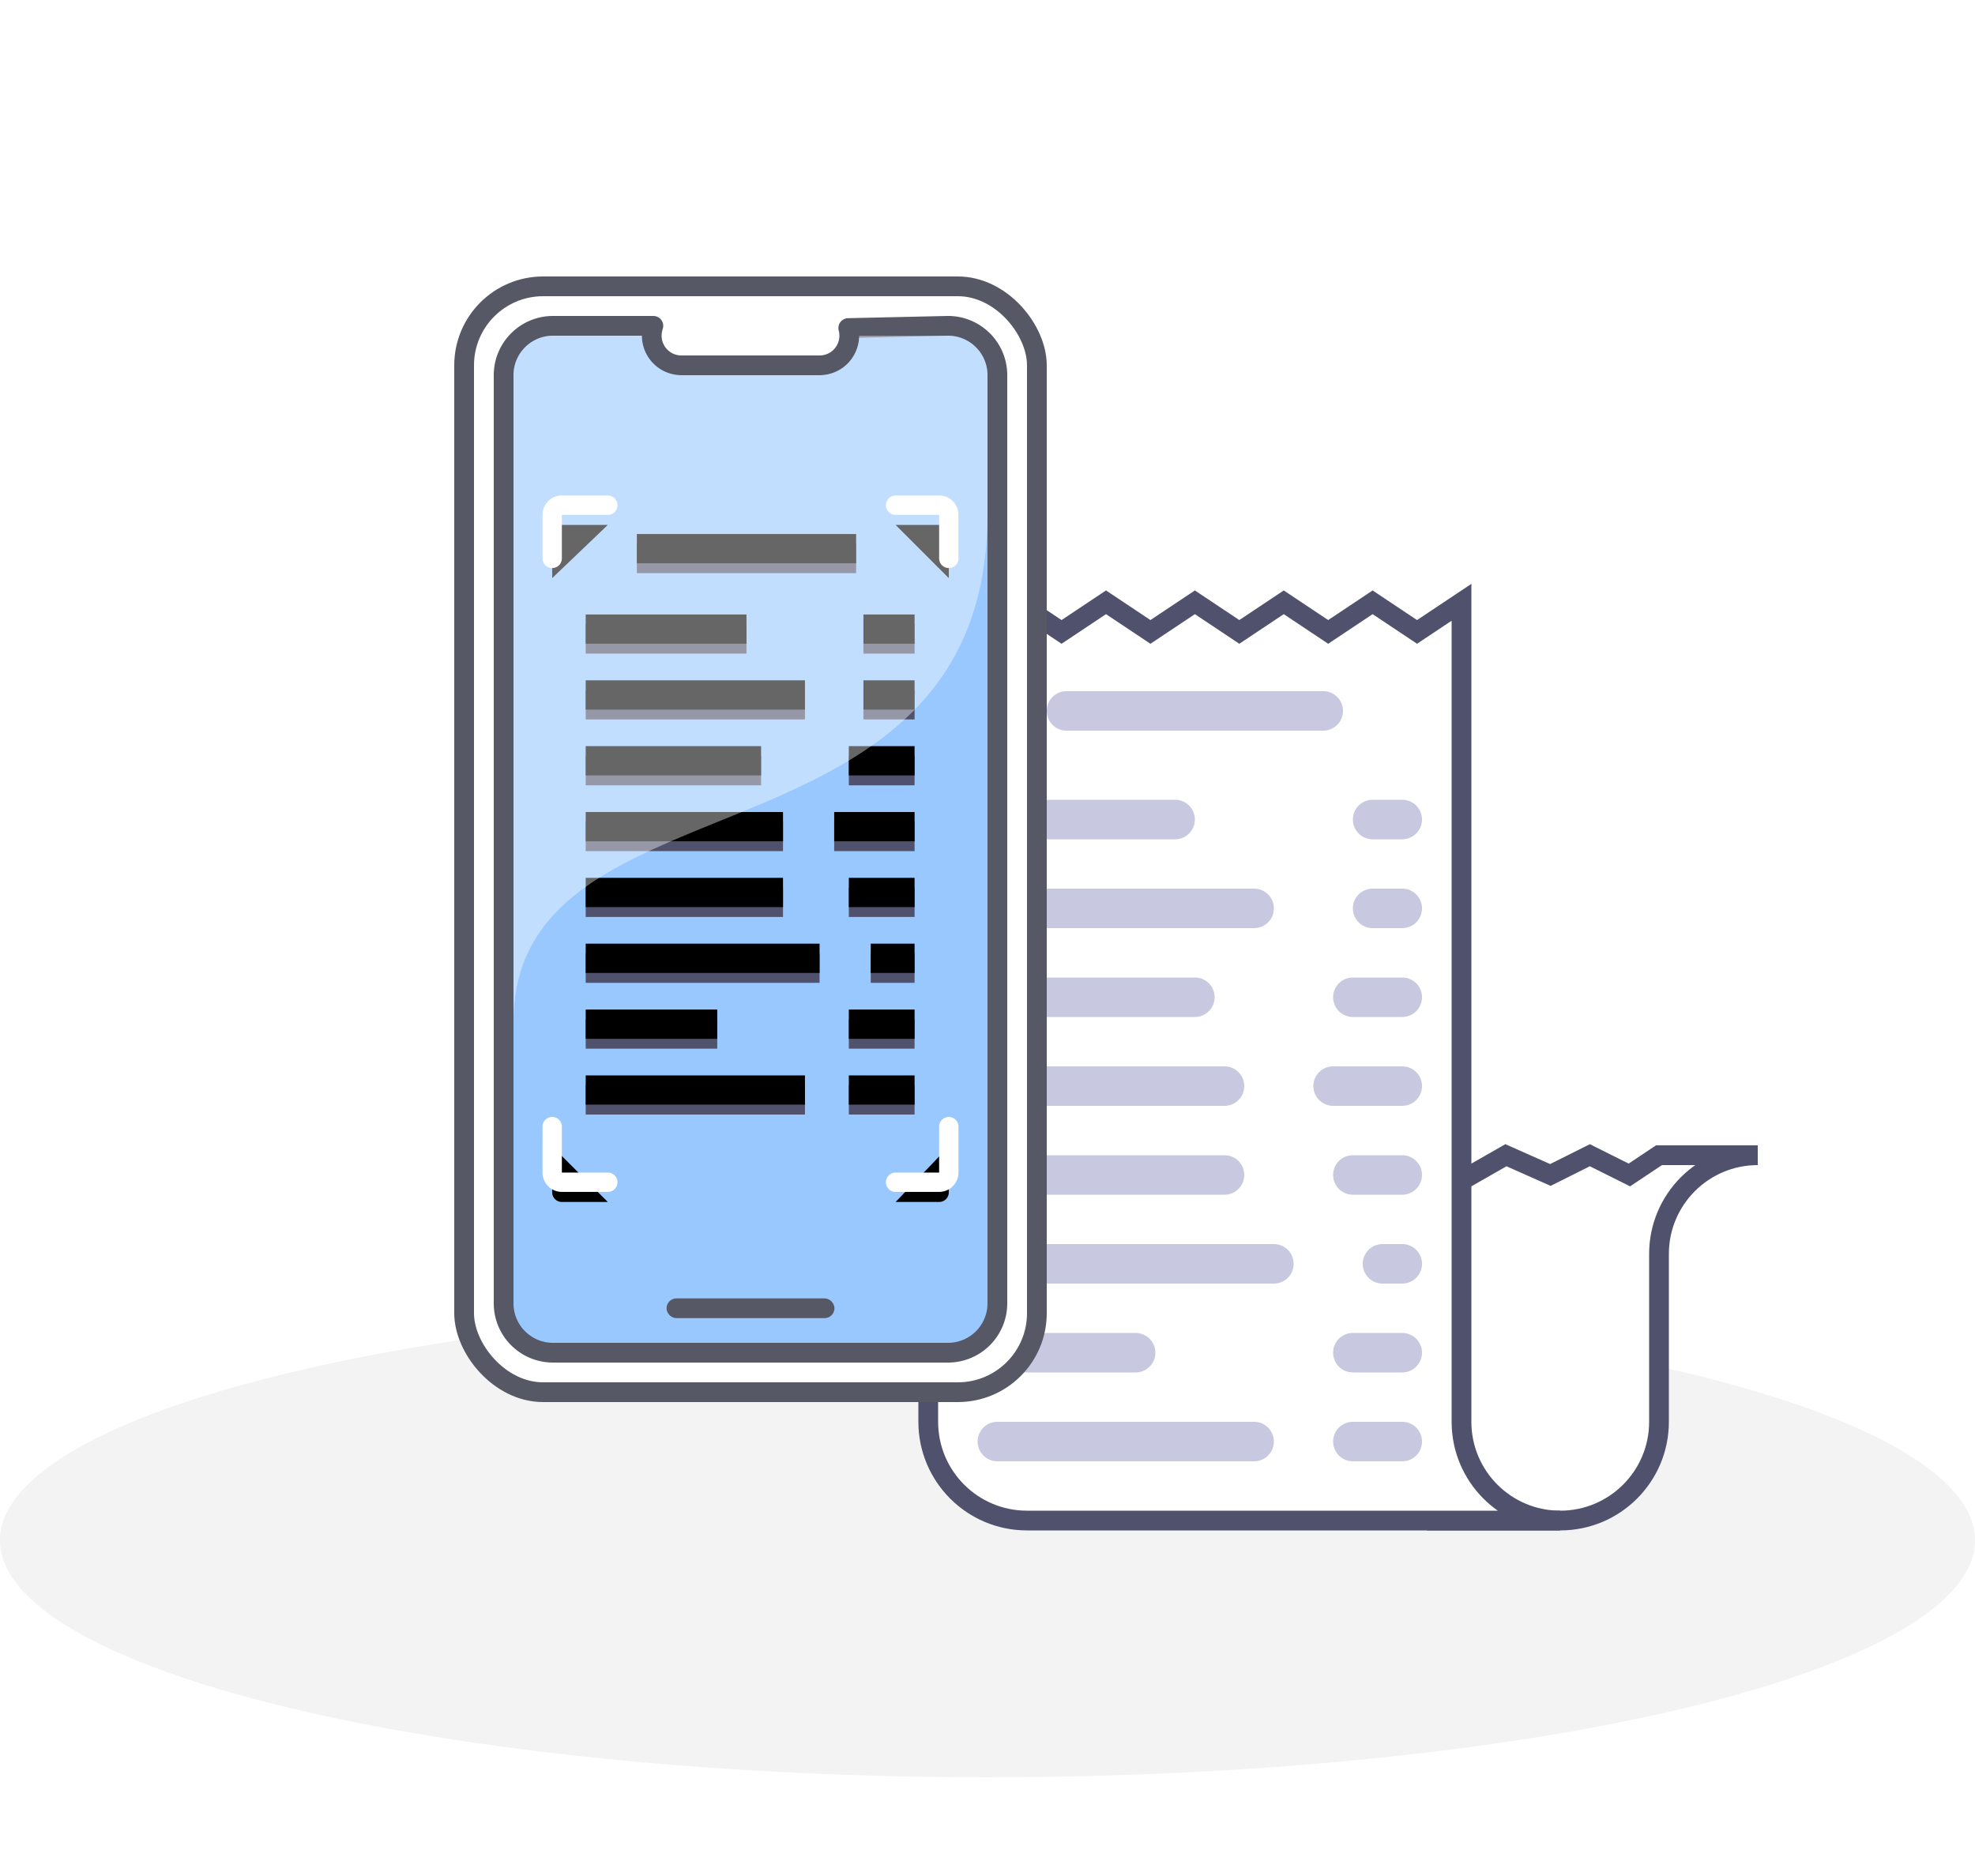
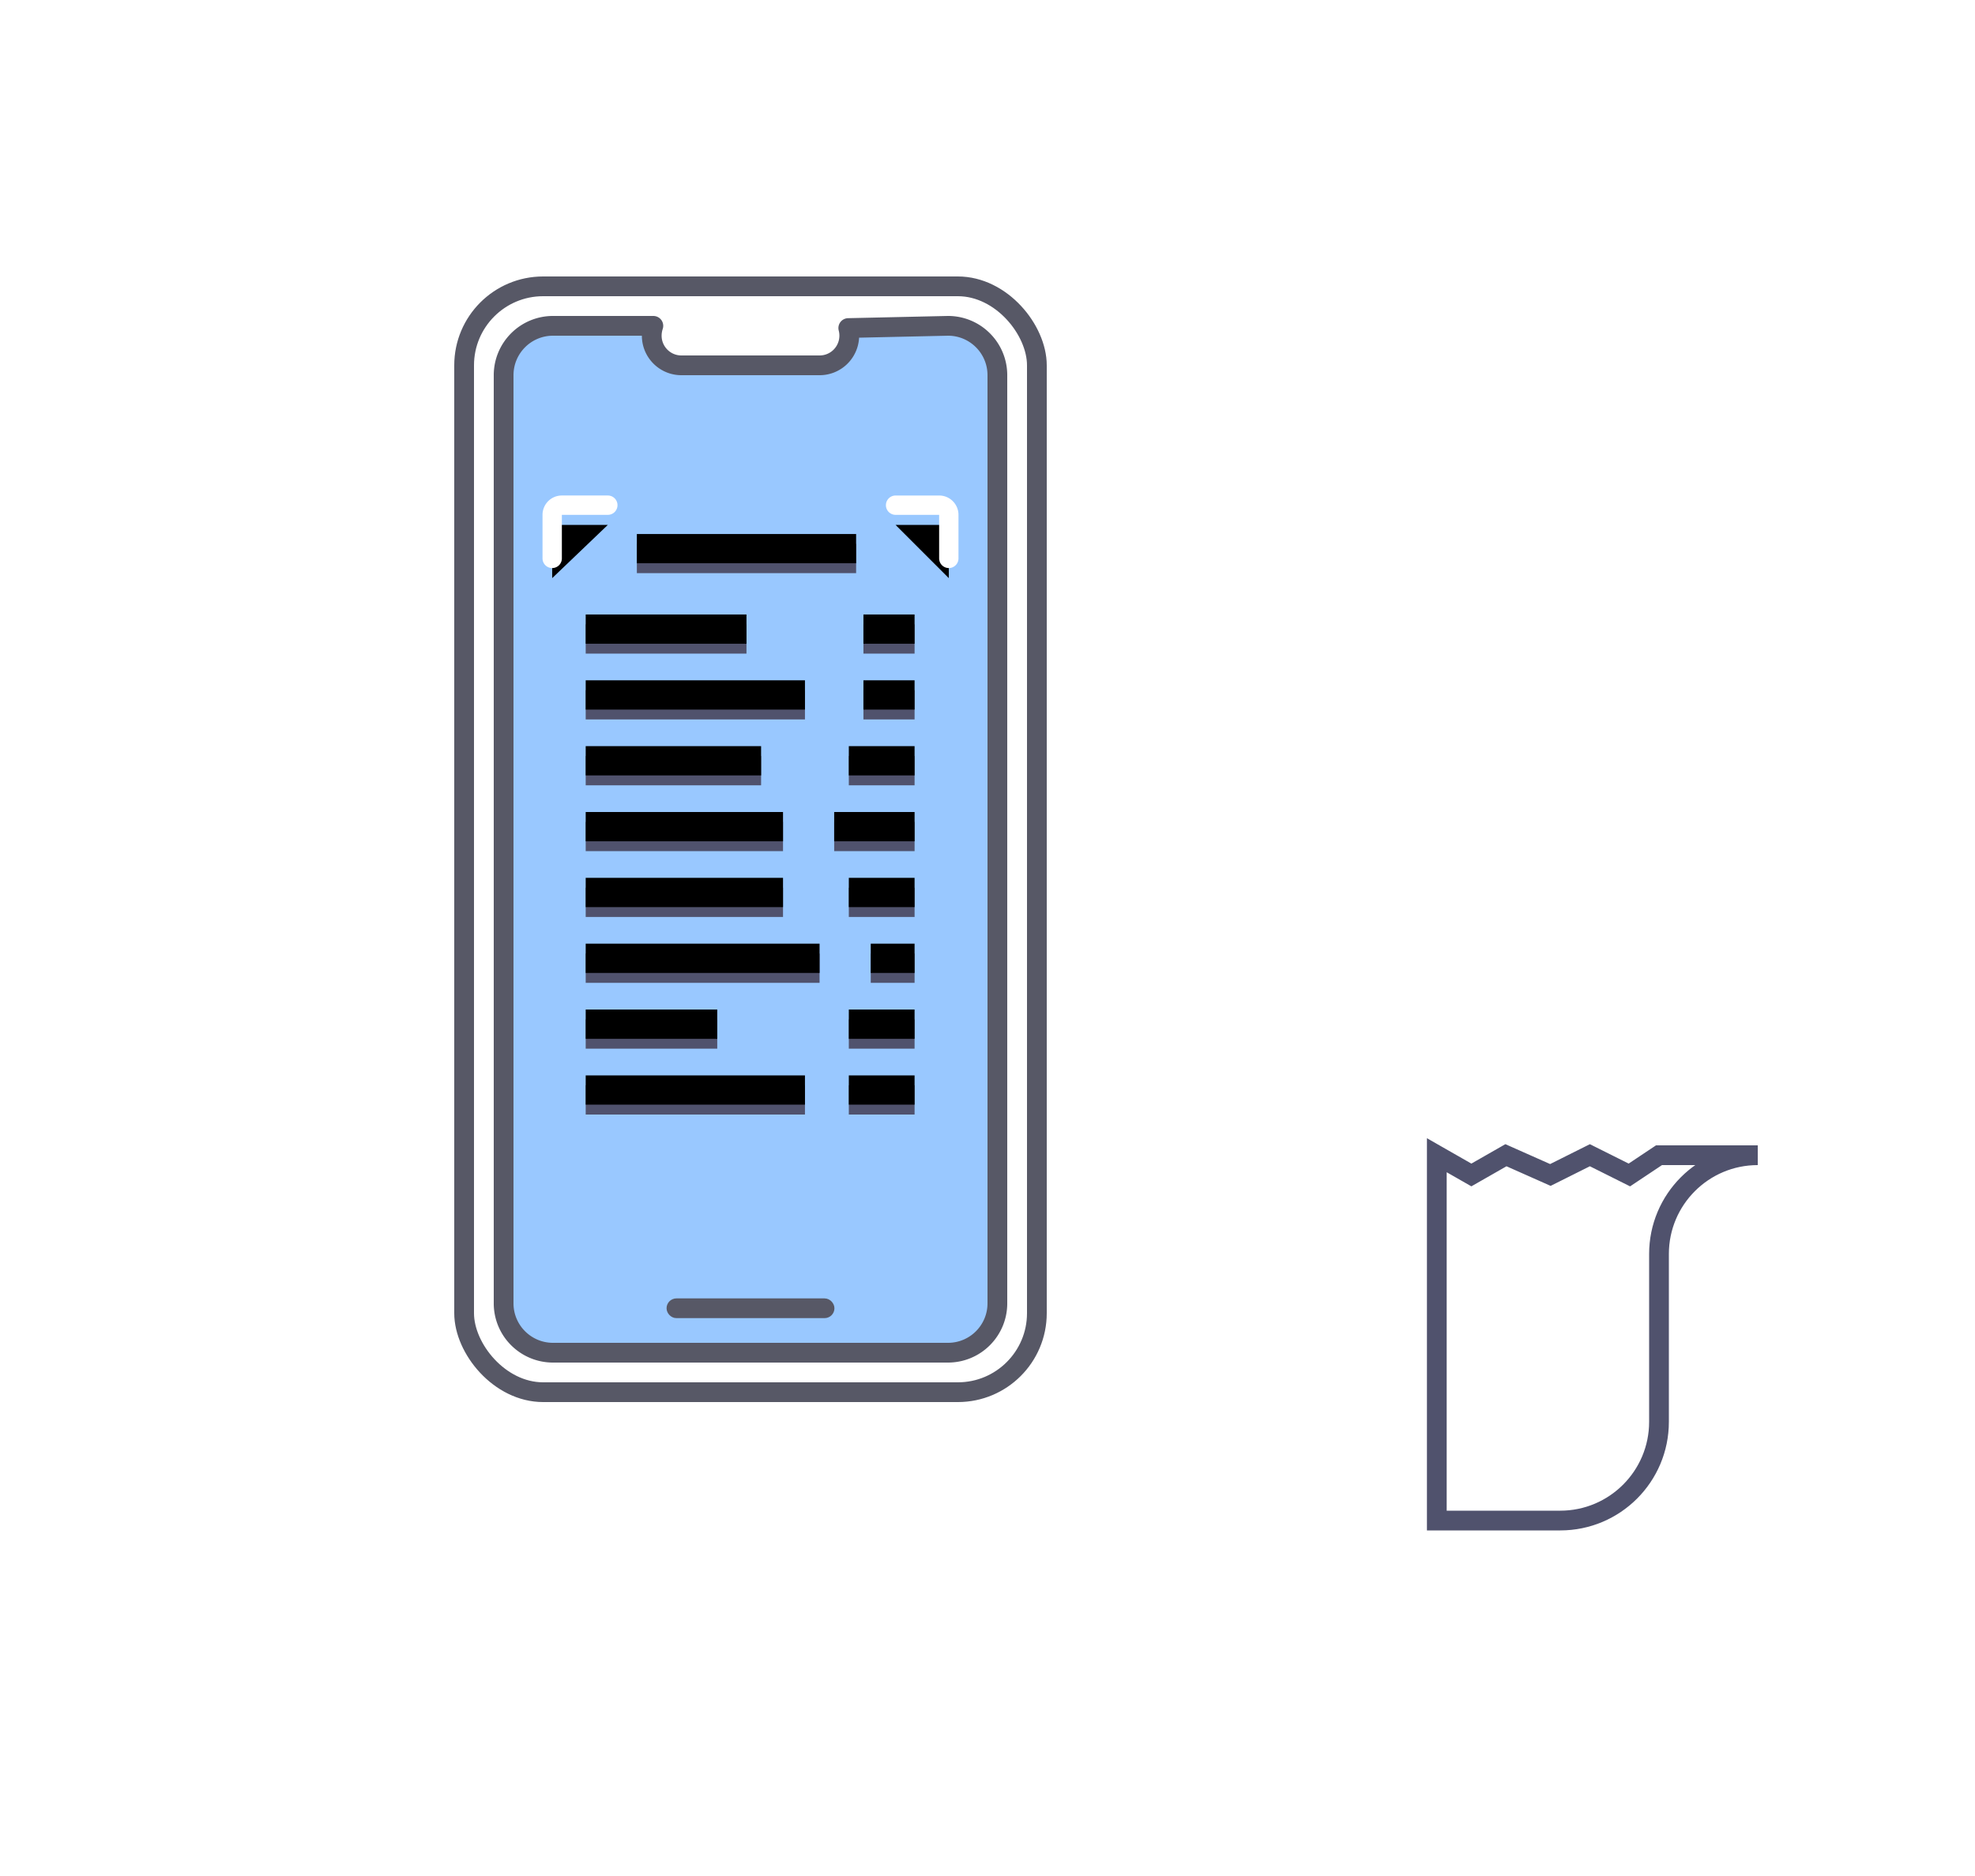
<svg xmlns="http://www.w3.org/2000/svg" xmlns:xlink="http://www.w3.org/1999/xlink" width="200" height="190" viewBox="0 0 200 190">
  <defs>
    <filter x="-37.1%" y="-19.8%" width="174.2%" height="139.7%" filterUnits="objectBoundingBox" id="8qnxg99aoa">
      <feOffset dx="4" dy="4" in="SourceAlpha" result="shadowOffsetOuter1" />
      <feGaussianBlur stdDeviation="4" in="shadowOffsetOuter1" result="shadowBlurOuter1" />
      <feColorMatrix values="0 0 0 0 0 0 0 0 0 0 0 0 0 0 0 0 0 0 0.25 0" in="shadowBlurOuter1" result="shadowMatrixOuter1" />
      <feMerge>
        <feMergeNode in="shadowMatrixOuter1" />
        <feMergeNode in="SourceGraphic" />
      </feMerge>
    </filter>
    <filter x="-3.7%" y="-26.3%" width="107.4%" height="170.3%" filterUnits="objectBoundingBox" id="lubylaelzb">
      <feMorphology radius=".98" operator="dilate" in="SourceAlpha" result="shadowSpreadOuter1" />
      <feOffset dy="1" in="shadowSpreadOuter1" result="shadowOffsetOuter1" />
      <feMorphology radius="1" in="SourceAlpha" result="shadowInner" />
      <feOffset dy="1" in="shadowInner" result="shadowInner" />
      <feComposite in="shadowOffsetOuter1" in2="shadowInner" operator="out" result="shadowOffsetOuter1" />
      <feColorMatrix values="0 0 0 0 0 0 0 0 0 0 0 0 0 0 0 0 0 0 0.2 0" in="shadowOffsetOuter1" />
    </filter>
    <filter x="-27.5%" y="-27.5%" width="154.9%" height="173.5%" filterUnits="objectBoundingBox" id="d6lz615ozd">
      <feMorphology radius=".98" operator="dilate" in="SourceAlpha" result="shadowSpreadOuter1" />
      <feOffset dy="1" in="shadowSpreadOuter1" result="shadowOffsetOuter1" />
      <feMorphology radius="1" in="SourceAlpha" result="shadowInner" />
      <feOffset dy="1" in="shadowInner" result="shadowInner" />
      <feComposite in="shadowOffsetOuter1" in2="shadowInner" operator="out" result="shadowOffsetOuter1" />
      <feColorMatrix values="0 0 0 0 0 0 0 0 0 0 0 0 0 0 0 0 0 0 0.2 0" in="shadowOffsetOuter1" />
    </filter>
    <filter x="-26.3%" y="-27.5%" width="152.5%" height="173.5%" filterUnits="objectBoundingBox" id="vloe555spf">
      <feMorphology radius=".98" operator="dilate" in="SourceAlpha" result="shadowSpreadOuter1" />
      <feOffset dy="1" in="shadowSpreadOuter1" result="shadowOffsetOuter1" />
      <feMorphology radius="1" in="SourceAlpha" result="shadowInner" />
      <feOffset dy="1" in="shadowInner" result="shadowInner" />
      <feComposite in="shadowOffsetOuter1" in2="shadowInner" operator="out" result="shadowOffsetOuter1" />
      <feColorMatrix values="0 0 0 0 0 0 0 0 0 0 0 0 0 0 0 0 0 0 0.2 0" in="shadowOffsetOuter1" />
    </filter>
    <filter x="-1.5%" y="-.9%" width="103%" height="101.7%" filterUnits="objectBoundingBox" id="pjs0siz3li">
      <feOffset dy="-1" in="SourceAlpha" result="shadowOffsetInner1" />
      <feComposite in="shadowOffsetInner1" in2="SourceAlpha" operator="arithmetic" k2="-1" k3="1" result="shadowInnerInner1" />
      <feColorMatrix values="0 0 0 0 1 0 0 0 0 1 0 0 0 0 1 0 0 0 1 0" in="shadowInnerInner1" />
    </filter>
-     <path d="M42.158 68.327v4.653a.98.98 0 0 1-.98.98h-4.407m-29.143 0H2.975a.98.98 0 0 1-.98-.98v-4.653" id="ebrigh66dc" />
    <path d="M36.77 5.388h4.409a.98.98 0 0 1 .98.98v4.408" id="f3uwfd9pye" />
    <path d="M1.995 10.776V6.367a.98.98 0 0 1 .98-.98h4.653" id="cplnupve3g" />
    <path d="M5.388 17.457H21.67v2.964H5.388zm5.18-8.15h22.205v2.963H10.569zm22.945 8.15h5.18v2.964h-5.18zM5.388 24.126h22.204v2.963H5.388zm28.125 0h5.18v2.963h-5.18zM5.388 30.794H23.15v2.964H5.388zm26.645 0h6.66v2.964h-6.66zm-26.645 6.67H25.37v2.963H5.388zm25.164 0h8.142v2.963h-8.142zM5.388 44.131H25.37v2.964H5.388zm26.645 0h6.66v2.964h-6.66zM5.388 50.8h23.684v2.964H5.388zm28.865 0h4.44v2.964h-4.44zM5.388 57.469H18.71v2.964H5.388zm26.645 0h6.66v2.964h-6.66zM5.388 64.14h22.204v2.963H5.388zm26.645 0h6.66v2.963h-6.66z" id="b0rk5k8meh" />
  </defs>
  <g fill="none" fill-rule="evenodd">
-     <ellipse cx="100" cy="136" rx="100" ry="24" transform="translate(0 20)" fill="#000" fill-opacity=".05" />
    <path d="M145.5 127v-10l3.5 2 3.5-2 4.5 2 4-2 4 2 3-2h10c-5.523 0-10 4.477-10 10v17c0 5.523-4.477 10-10 10h-12.5v-27z" stroke="#50526D" stroke-width="2" fill="#FFF" />
-     <path d="m94 61 4.5 3 4.5-3 4.5 3 4.5-3 4.5 3 4.5-3 4.5 3 4.5-3 4.5 3 4.5-3 4.5 3 4.5-3v83c0 5.523 4.477 10 10 10h-54c-5.523 0-10-4.477-10-10V61z" stroke="#50526D" stroke-width="2" fill="#FFF" />
-     <path d="M101 81h18a2 2 0 1 1 0 4h-18a2 2 0 1 1 0-4zm7-11h26a2 2 0 1 1 0 4h-26a2 2 0 1 1 0-4zm31 11h3a2 2 0 1 1 0 4h-3a2 2 0 1 1 0-4zm-38 9h26a2 2 0 1 1 0 4h-26a2 2 0 1 1 0-4zm38 0h3a2 2 0 1 1 0 4h-3a2 2 0 1 1 0-4zm-38 9h20a2 2 0 1 1 0 4h-20a2 2 0 1 1 0-4zm36 0h5a2 2 0 1 1 0 4h-5a2 2 0 1 1 0-4zm-36 9h23a2 2 0 1 1 0 4h-23a2 2 0 1 1 0-4zm34 0h7a2 2 0 1 1 0 4h-7a2 2 0 1 1 0-4zm-34 9h23a2 2 0 1 1 0 4h-23a2 2 0 1 1 0-4zm36 0h5a2 2 0 1 1 0 4h-5a2 2 0 1 1 0-4zm-36 9h28a2 2 0 1 1 0 4h-28a2 2 0 1 1 0-4zm39 0h2a2 2 0 1 1 0 4h-2a2 2 0 1 1 0-4zm-39 9h14a2 2 0 1 1 0 4h-14a2 2 0 1 1 0-4zm36 0h5a2 2 0 1 1 0 4h-5a2 2 0 1 1 0-4zm-36 9h26a2 2 0 1 1 0 4h-26a2 2 0 1 1 0-4zm36 0h5a2 2 0 1 1 0 4h-5a2 2 0 1 1 0-4z" fill="#9194C4" opacity=".498" />
    <g filter="url(#8qnxg99aoa)" transform="translate(41 23)">
      <rect width="58" height="112" rx="8" transform="translate(2 2)" fill="#FFF" stroke="#575866" stroke-width="2" />
      <path d="M21.162 6c-.393 1.21-.038 2.366.717 3.121A2.99 2.99 0 0 0 24 10h14a2.99 2.99 0 0 0 2.067-.826 3.01 3.01 0 0 0 .835-2.95L50.988 6a4.984 4.984 0 0 1 3.548 1.464A4.984 4.984 0 0 1 56 11v94c0 1.38-.56 2.63-1.464 3.536A4.984 4.984 0 0 1 51 110H11c-1.38 0-2.63-.56-3.536-1.464A4.984 4.984 0 0 1 6 105V11c0-1.38.56-2.63 1.464-3.536A4.984 4.984 0 0 1 11 6z" stroke="#575866" stroke-width="2" fill="#99C8FF" stroke-linejoin="round" />
      <g stroke-linecap="round" stroke-linejoin="round" transform="translate(8.923 18.776)">
        <use fill="#000" filter="url(#lubylaelzb)" xlink:href="#ebrigh66dc" />
        <use stroke="#FFF" stroke-width="1.959" xlink:href="#ebrigh66dc" />
      </g>
      <g stroke-linecap="round" stroke-linejoin="round" transform="translate(8.923 18.776)">
        <use fill="#000" filter="url(#d6lz615ozd)" xlink:href="#f3uwfd9pye" />
        <use stroke="#FFF" stroke-width="1.959" xlink:href="#f3uwfd9pye" />
      </g>
      <g stroke-linecap="round" stroke-linejoin="round" transform="translate(8.923 18.776)">
        <use fill="#000" filter="url(#vloe555spf)" xlink:href="#cplnupve3g" />
        <use stroke="#FFF" stroke-width="1.959" xlink:href="#cplnupve3g" />
      </g>
      <g transform="translate(8.923 18.776)">
        <use fill="#50526D" xlink:href="#b0rk5k8meh" />
        <use fill="#000" filter="url(#pjs0siz3li)" xlink:href="#b0rk5k8meh" />
      </g>
-       <path d="M11 7h9a4 4 0 0 0 4 4h14a4 4 0 0 0 4-4h9a4 4 0 0 1 4 4v14C55 62 7 50.5 7 76.5V11a4 4 0 0 1 4-4z" fill-opacity=".4" fill="#FFF" />
      <rect stroke="#575866" x="23" y="105" width="16" height="1" rx=".5" />
    </g>
  </g>
</svg>